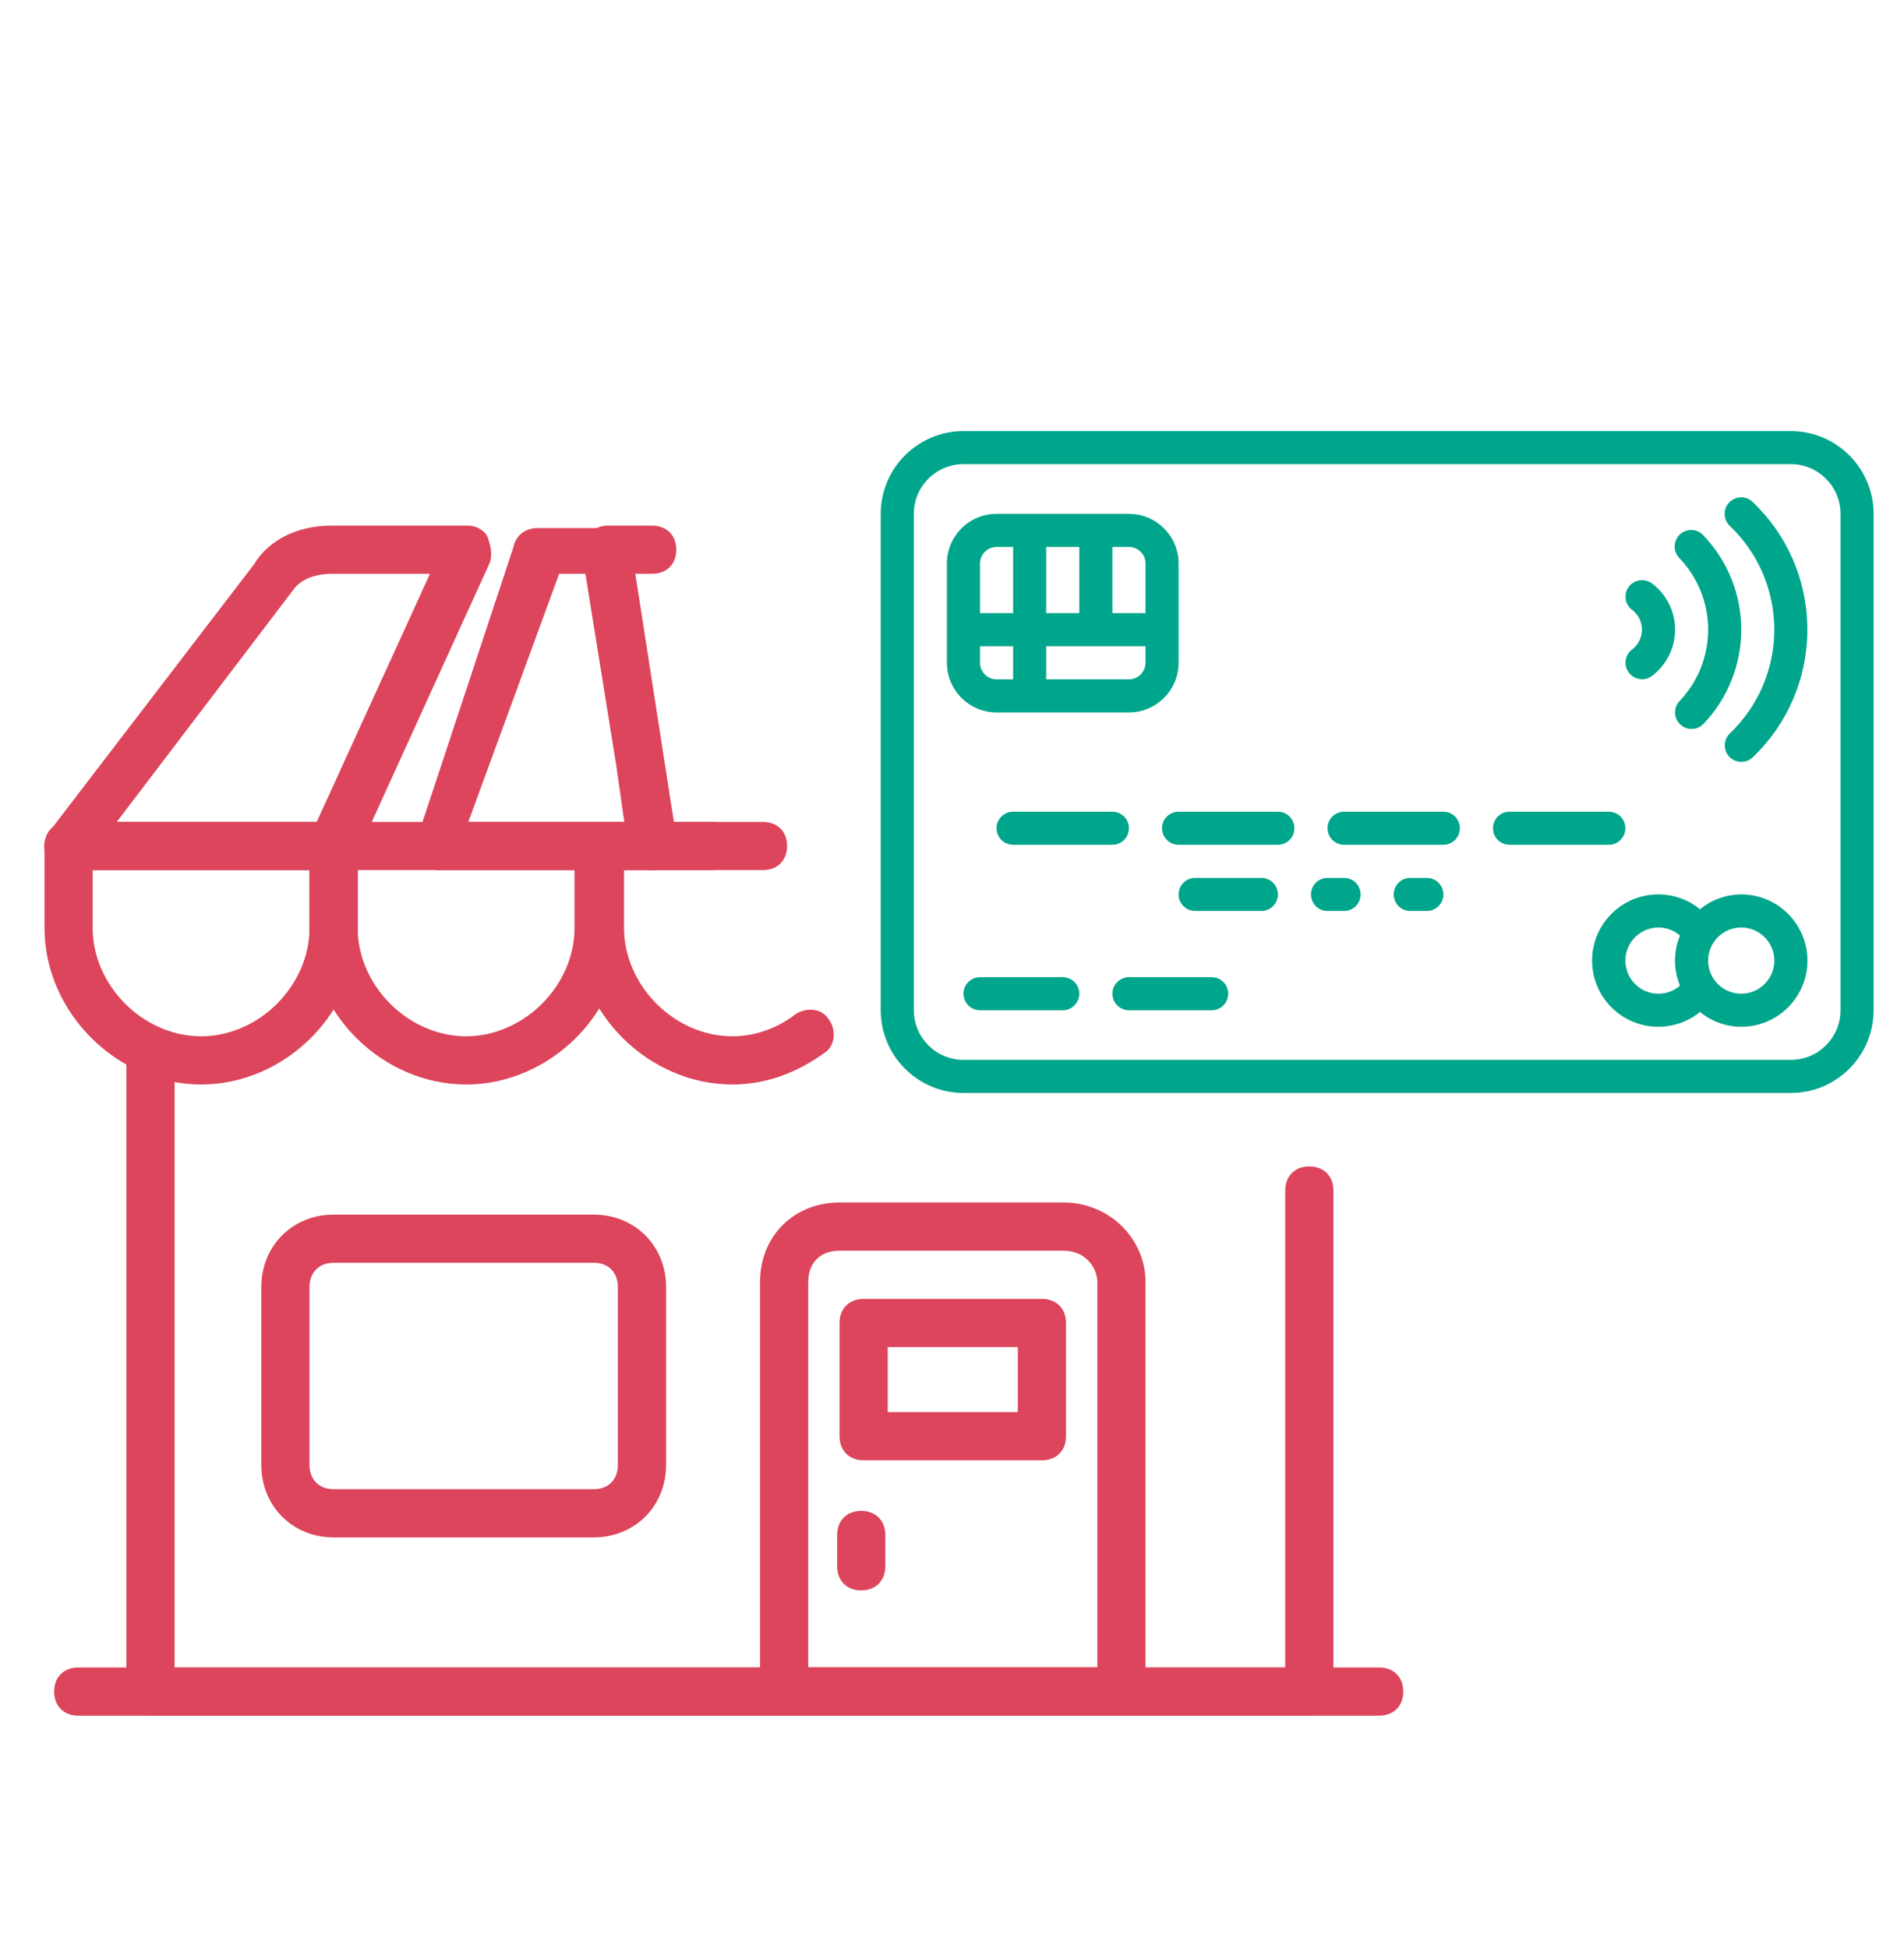
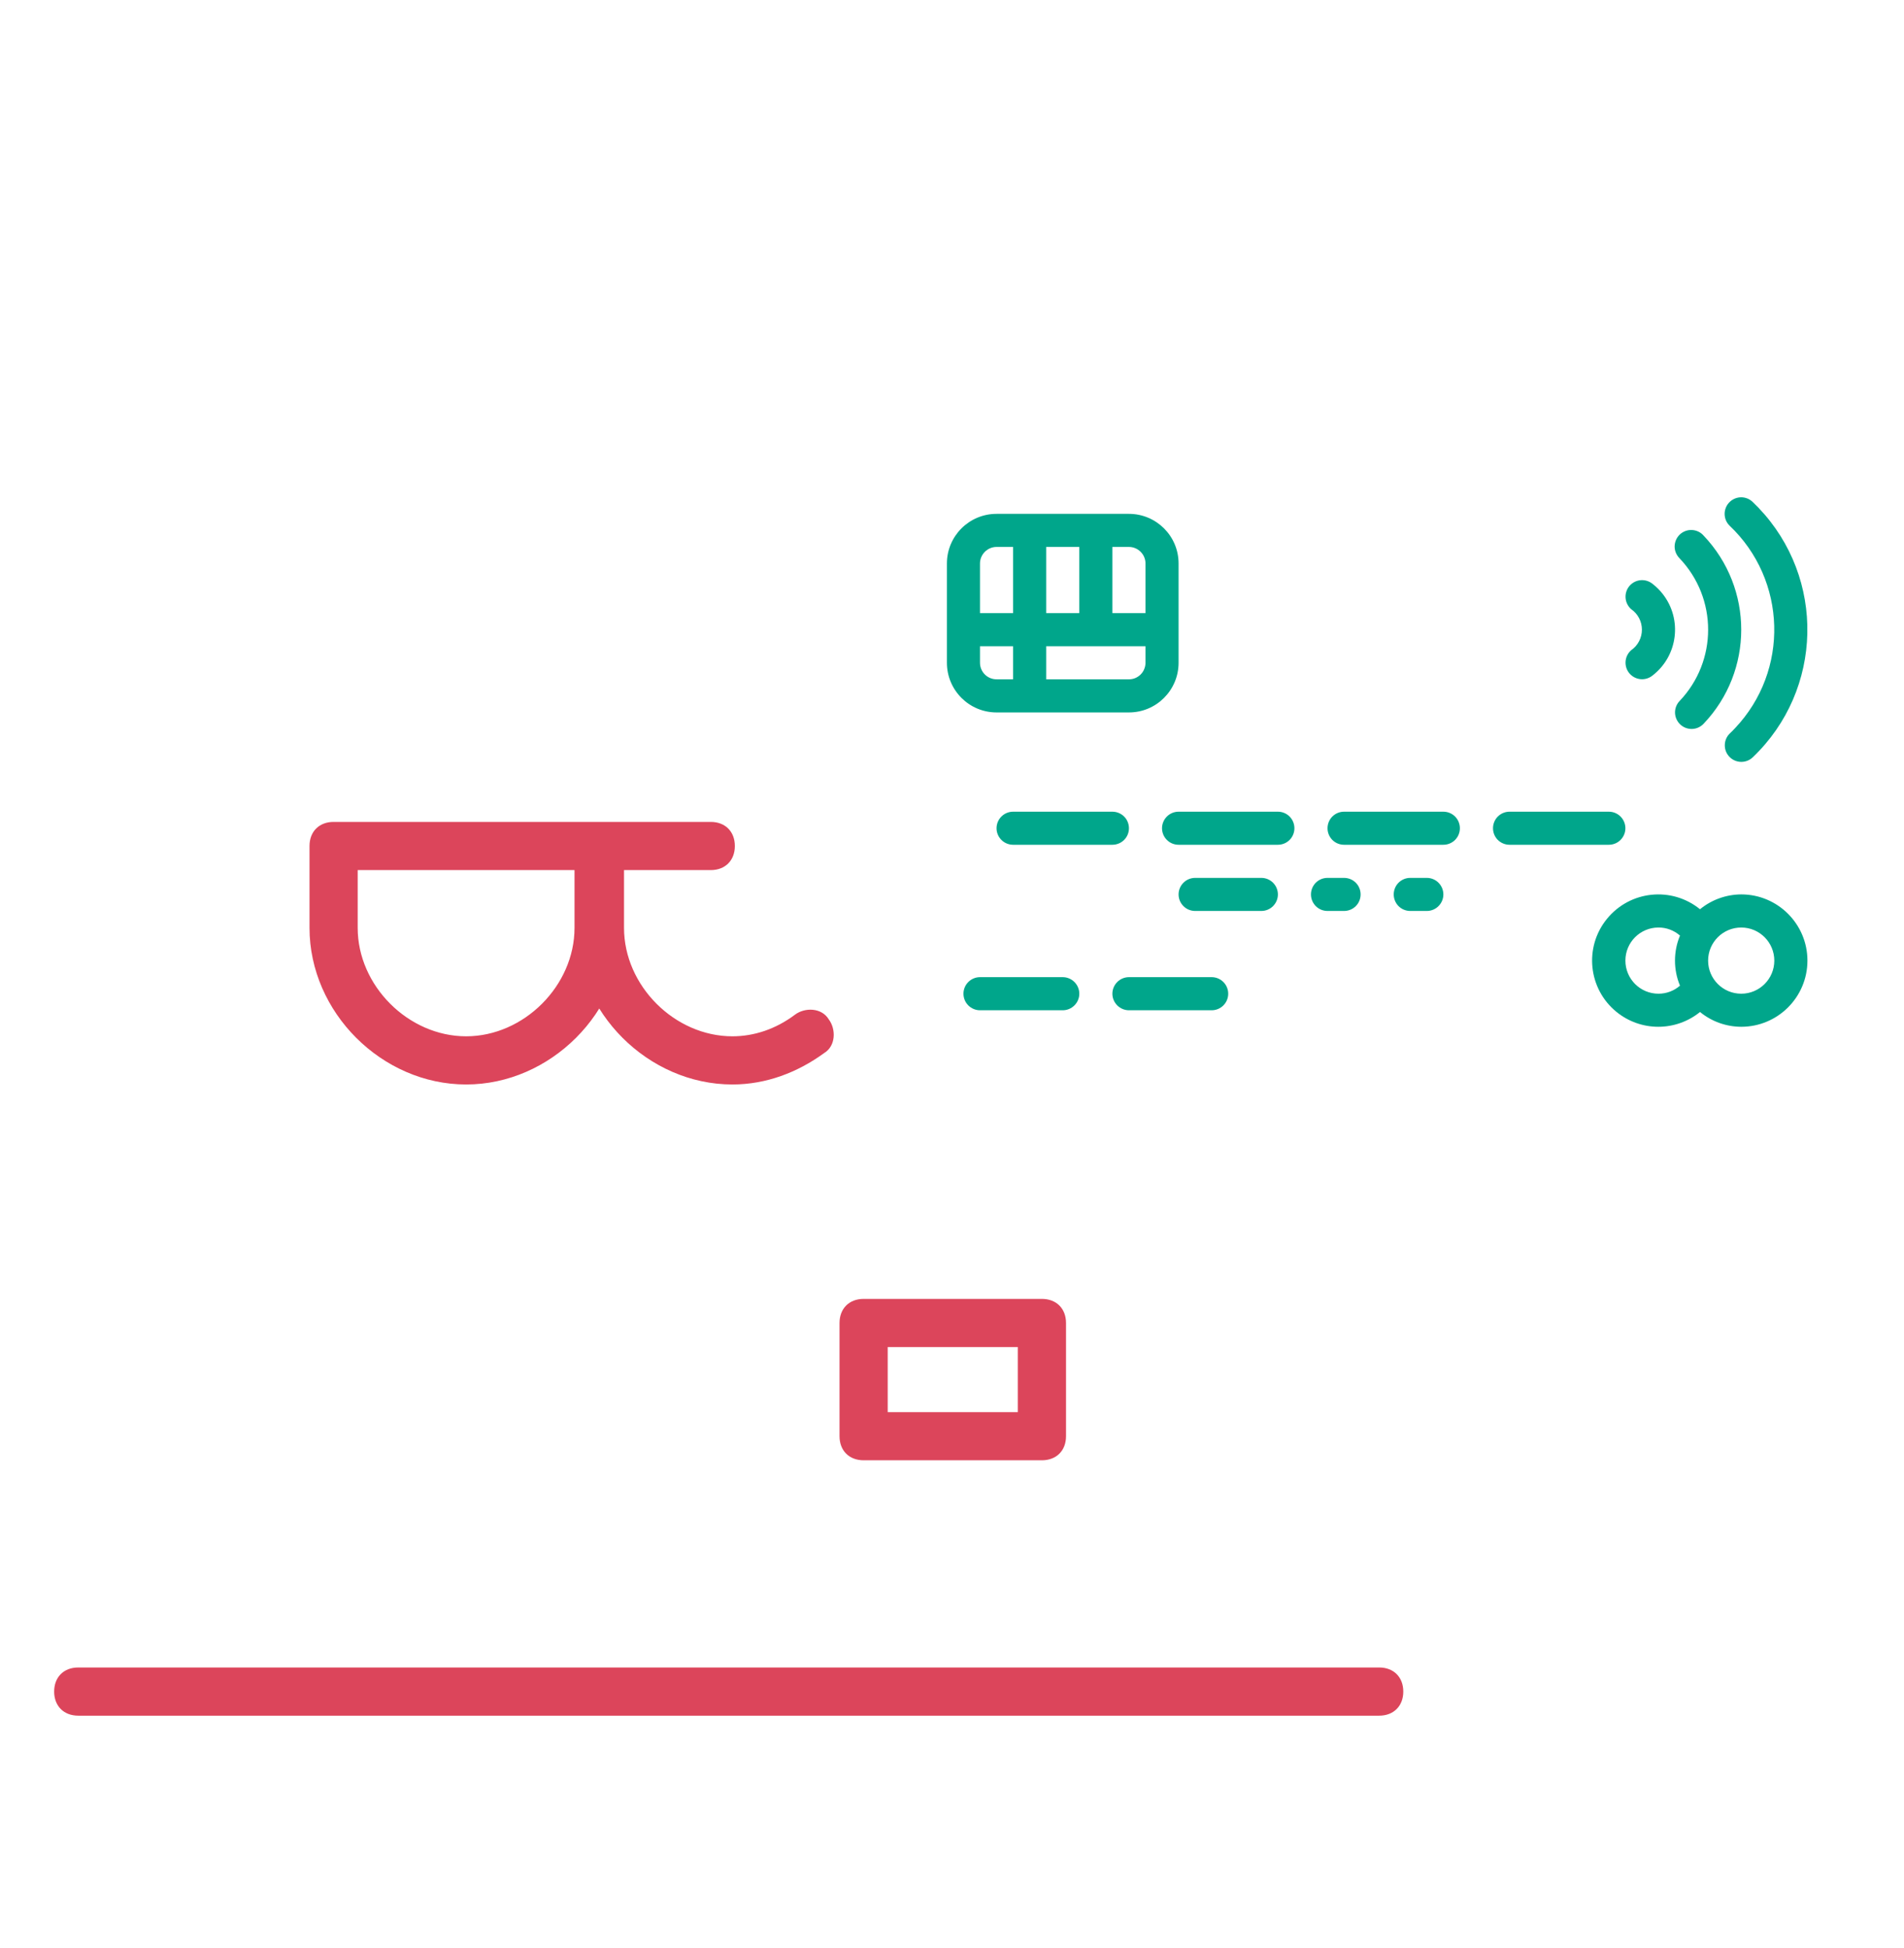
<svg xmlns="http://www.w3.org/2000/svg" width="43" height="44" viewBox="0 0 43 44" fill="none">
-   <path d="M29.57 38.75H3.399C3.072 38.75 2.855 38.532 2.855 38.206V23.787C2.855 23.461 3.072 23.243 3.399 23.243C3.725 23.243 3.943 23.461 3.943 23.787V37.662H29.026V26.889C29.026 26.562 29.244 26.345 29.57 26.345C29.896 26.345 30.114 26.562 30.114 26.889V38.206C30.114 38.532 29.896 38.75 29.57 38.75ZM17.232 19.652H14.729C14.457 19.652 14.239 19.434 14.185 19.163L13.913 17.258L13.151 12.524C13.151 12.361 13.151 12.198 13.26 12.089C13.369 11.98 13.532 11.872 13.695 11.872H14.729C15.056 11.872 15.273 12.089 15.273 12.416C15.273 12.742 15.056 12.96 14.729 12.96H14.348L15.219 18.564H17.232C17.558 18.564 17.776 18.782 17.776 19.108C17.776 19.434 17.558 19.652 17.232 19.652Z" fill="#DC455B" />
-   <path d="M7.534 19.653H1.549C1.331 19.653 1.168 19.544 1.059 19.326C0.95 19.108 1.005 18.945 1.114 18.782L5.739 12.743C6.065 12.198 6.718 11.872 7.48 11.872H10.581C10.744 11.872 10.962 11.981 11.016 12.144C11.071 12.307 11.125 12.471 11.071 12.688L8.024 19.381C7.915 19.544 7.752 19.653 7.534 19.653ZM2.637 18.564H7.153L9.71 12.96H7.48C7.262 12.96 6.827 13.015 6.609 13.341L2.637 18.564ZM14.729 19.653H9.924C9.761 19.653 9.598 19.598 9.489 19.489C9.38 19.381 9.326 19.217 9.38 19.054L11.594 12.362C11.648 12.09 11.866 11.927 12.138 11.927H13.695C13.967 11.927 14.185 12.144 14.239 12.362L15.273 19.054C15.273 19.217 15.273 19.381 15.164 19.489C15.056 19.598 14.892 19.653 14.729 19.653ZM10.577 18.564H14.13L13.26 12.96H12.628L10.577 18.564Z" fill="#DC455B" />
  <path d="M10.527 24.494C8.622 24.494 6.99 22.862 6.99 20.957V19.108C6.99 18.781 7.208 18.564 7.534 18.564H13.519C13.846 18.564 14.063 18.781 14.063 19.108V20.957C14.063 22.862 12.431 24.494 10.527 24.494ZM8.078 19.652V20.957C8.078 22.263 9.221 23.406 10.527 23.406C11.832 23.406 12.975 22.263 12.975 20.957V19.652H8.078ZM16.541 24.494C14.637 24.494 13.005 22.862 13.005 20.957V19.108C13.005 18.781 13.222 18.564 13.549 18.564H16.052C16.378 18.564 16.596 18.781 16.596 19.108C16.596 19.434 16.378 19.652 16.052 19.652H14.093V20.957C14.093 22.263 15.236 23.406 16.541 23.406C17.031 23.406 17.521 23.243 17.956 22.916C18.174 22.753 18.555 22.753 18.718 23.025C18.881 23.243 18.881 23.624 18.609 23.787C18.011 24.222 17.303 24.494 16.541 24.494Z" fill="#DC455B" />
-   <path d="M4.542 24.494C2.637 24.494 1.005 22.862 1.005 20.957V19.108C1.005 18.781 1.223 18.564 1.549 18.564H7.534C7.861 18.564 8.078 18.781 8.078 19.108V20.957C8.078 22.862 6.446 24.494 4.542 24.494ZM2.093 19.652V20.957C2.093 22.263 3.236 23.406 4.542 23.406C5.847 23.406 6.99 22.263 6.99 20.957V19.652H2.093ZM25.326 38.749H17.709C17.382 38.749 17.165 38.532 17.165 38.205V28.956C17.165 27.922 17.926 27.16 18.96 27.16H24.02C25.054 27.16 25.87 27.976 25.87 28.956V38.205C25.87 38.532 25.652 38.749 25.326 38.749ZM18.253 37.661H24.782V28.956C24.782 28.629 24.51 28.248 24.02 28.248H18.96C18.525 28.248 18.253 28.52 18.253 28.956V37.661Z" fill="#DC455B" />
  <path d="M23.53 32.982H19.504C19.178 32.982 18.96 32.765 18.96 32.438V29.881C18.96 29.555 19.178 29.337 19.504 29.337H23.53C23.857 29.337 24.075 29.555 24.075 29.881V32.438C24.075 32.765 23.857 32.982 23.53 32.982ZM20.048 31.894H22.986V30.425H20.048V31.894ZM31.148 38.75H1.767C1.44 38.75 1.223 38.532 1.223 38.206C1.223 37.879 1.44 37.662 1.767 37.662H31.148C31.474 37.662 31.692 37.879 31.692 38.206C31.692 38.532 31.474 38.75 31.148 38.75Z" fill="#DC455B" />
-   <path d="M13.41 34.724H7.534C6.609 34.724 5.902 34.016 5.902 33.091V29.065C5.902 28.14 6.609 27.433 7.534 27.433H13.41C14.335 27.433 15.043 28.14 15.043 29.065V33.091C15.043 34.016 14.335 34.724 13.41 34.724ZM7.534 28.521C7.208 28.521 6.99 28.738 6.99 29.065V33.091C6.99 33.418 7.208 33.635 7.534 33.635H13.41C13.737 33.635 13.954 33.418 13.954 33.091V29.065C13.954 28.738 13.737 28.521 13.41 28.521H7.534ZM19.45 35.92C19.123 35.92 18.906 35.703 18.906 35.376V34.669C18.906 34.343 19.123 34.125 19.45 34.125C19.776 34.125 19.994 34.343 19.994 34.669V35.376C19.994 35.703 19.776 35.92 19.45 35.92Z" fill="#DC455B" />
  <g clip-path="url(#clip0_1359_1139)">
-     <path d="M40.445 9.737H21.759C20.727 9.738 19.891 10.574 19.89 11.605V22.817C19.891 23.849 20.727 24.684 21.759 24.686H40.445C41.477 24.685 42.312 23.849 42.314 22.817V11.605C42.312 10.574 41.477 9.738 40.445 9.737ZM41.566 22.817C41.566 23.436 41.064 23.938 40.445 23.938H21.759C21.14 23.938 20.638 23.436 20.638 22.817V11.605C20.638 10.986 21.14 10.484 21.759 10.484H40.445C41.064 10.484 41.566 10.986 41.566 11.605V22.817Z" fill="#00A68B" />
    <path d="M39.324 20.201C38.984 20.203 38.656 20.321 38.393 20.536C37.752 20.015 36.811 20.113 36.29 20.755C35.77 21.395 35.868 22.337 36.509 22.857C36.776 23.073 37.108 23.191 37.451 23.191C37.794 23.191 38.127 23.073 38.393 22.857C38.656 23.072 38.984 23.19 39.324 23.191C40.149 23.191 40.819 22.522 40.819 21.696C40.819 20.871 40.149 20.201 39.324 20.201ZM36.708 21.696C36.708 21.284 37.042 20.949 37.455 20.949C37.634 20.948 37.806 21.013 37.941 21.131C37.866 21.31 37.828 21.502 37.828 21.697C37.828 21.891 37.866 22.083 37.941 22.262C37.806 22.38 37.634 22.444 37.455 22.444C37.042 22.444 36.708 22.109 36.708 21.696ZM39.324 22.444C38.911 22.444 38.576 22.109 38.576 21.697C38.576 21.284 38.911 20.949 39.324 20.949C39.737 20.949 40.071 21.284 40.071 21.697C40.071 22.109 39.737 22.444 39.324 22.444ZM25.496 16.091C26.115 16.091 26.617 15.589 26.617 14.969V12.727C26.617 12.108 26.115 11.606 25.496 11.606H22.506C21.887 11.606 21.385 12.108 21.385 12.727V14.969C21.385 15.589 21.887 16.091 22.506 16.091H25.496ZM25.496 15.343H23.627V14.596H25.87V14.969C25.87 15.018 25.86 15.067 25.841 15.112C25.823 15.158 25.795 15.199 25.76 15.234C25.726 15.268 25.684 15.296 25.639 15.315C25.594 15.334 25.545 15.343 25.496 15.343ZM23.627 13.848V12.353H24.375V13.848H23.627ZM25.87 12.727V13.848H25.122V12.353H25.496C25.595 12.353 25.69 12.393 25.76 12.463C25.83 12.533 25.87 12.628 25.87 12.727ZM22.506 12.353H22.88V13.848H22.132V12.727C22.132 12.628 22.172 12.533 22.242 12.463C22.312 12.393 22.407 12.353 22.506 12.353ZM22.132 14.969V14.596H22.88V15.343H22.506C22.407 15.343 22.312 15.304 22.242 15.234C22.172 15.164 22.132 15.069 22.132 14.969ZM36.839 14.685C36.765 14.75 36.719 14.841 36.712 14.94C36.705 15.038 36.736 15.135 36.8 15.21C36.864 15.285 36.956 15.332 37.054 15.34C37.152 15.348 37.249 15.317 37.325 15.254C37.895 14.81 37.997 13.988 37.553 13.418C37.487 13.333 37.41 13.256 37.325 13.19C37.249 13.127 37.152 13.096 37.054 13.104C36.956 13.112 36.864 13.159 36.8 13.234C36.736 13.309 36.705 13.406 36.712 13.504C36.719 13.603 36.765 13.694 36.839 13.759C36.914 13.811 36.975 13.88 37.017 13.961C37.059 14.041 37.081 14.131 37.081 14.222C37.081 14.313 37.059 14.403 37.017 14.483C36.975 14.564 36.914 14.633 36.839 14.685Z" fill="#00A68B" />
    <path d="M37.947 16.363C38.019 16.431 38.115 16.467 38.215 16.464C38.314 16.461 38.407 16.418 38.475 16.346C39.607 15.156 39.607 13.288 38.475 12.098C38.442 12.06 38.402 12.029 38.356 12.007C38.311 11.986 38.262 11.973 38.212 11.971C38.162 11.968 38.112 11.976 38.065 11.993C38.018 12.011 37.975 12.037 37.938 12.071C37.902 12.106 37.872 12.147 37.852 12.193C37.832 12.239 37.821 12.288 37.82 12.338C37.819 12.389 37.829 12.438 37.848 12.485C37.867 12.531 37.895 12.573 37.93 12.609C38.792 13.512 38.792 14.932 37.93 15.835C37.862 15.907 37.826 16.003 37.829 16.102C37.832 16.201 37.875 16.295 37.947 16.363Z" fill="#00A68B" />
    <path d="M39.059 11.342C39.024 11.377 38.996 11.418 38.978 11.463C38.959 11.508 38.949 11.557 38.949 11.606C38.949 11.655 38.959 11.704 38.977 11.749C38.996 11.795 39.024 11.836 39.059 11.87L39.059 11.871C40.357 13.101 40.413 15.151 39.182 16.449C39.142 16.492 39.101 16.533 39.059 16.573C38.99 16.643 38.952 16.738 38.953 16.836C38.953 16.934 38.992 17.028 39.062 17.098C39.131 17.168 39.225 17.207 39.323 17.208C39.421 17.209 39.516 17.171 39.586 17.103C41.178 15.581 41.234 13.057 39.712 11.466C39.671 11.423 39.629 11.382 39.586 11.341C39.516 11.271 39.421 11.232 39.322 11.232C39.223 11.233 39.129 11.272 39.059 11.342ZM24.001 22.07H22.132C22.033 22.07 21.938 22.11 21.868 22.18C21.798 22.25 21.759 22.345 21.759 22.444C21.759 22.543 21.798 22.638 21.868 22.708C21.938 22.778 22.033 22.818 22.132 22.818H24.001C24.1 22.818 24.195 22.778 24.265 22.708C24.335 22.638 24.375 22.543 24.375 22.444C24.375 22.345 24.335 22.25 24.265 22.18C24.195 22.11 24.1 22.07 24.001 22.07ZM22.88 18.333C22.781 18.333 22.686 18.372 22.616 18.442C22.546 18.512 22.506 18.608 22.506 18.707C22.506 18.806 22.546 18.901 22.616 18.971C22.686 19.041 22.781 19.08 22.88 19.08H25.122C25.221 19.08 25.316 19.041 25.387 18.971C25.457 18.901 25.496 18.806 25.496 18.707C25.496 18.608 25.457 18.512 25.387 18.442C25.316 18.372 25.221 18.333 25.122 18.333H22.88ZM28.86 18.333H26.617C26.518 18.333 26.423 18.372 26.353 18.442C26.283 18.512 26.243 18.608 26.243 18.707C26.243 18.806 26.283 18.901 26.353 18.971C26.423 19.041 26.518 19.08 26.617 19.08H28.86C28.959 19.08 29.054 19.041 29.124 18.971C29.194 18.901 29.233 18.806 29.233 18.707C29.233 18.608 29.194 18.512 29.124 18.442C29.054 18.372 28.959 18.333 28.86 18.333ZM32.597 18.333H30.354C30.255 18.333 30.16 18.372 30.09 18.442C30.02 18.512 29.981 18.608 29.981 18.707C29.981 18.806 30.02 18.901 30.09 18.971C30.16 19.041 30.255 19.08 30.354 19.08H32.597C32.696 19.08 32.791 19.041 32.861 18.971C32.931 18.901 32.97 18.806 32.97 18.707C32.97 18.608 32.931 18.512 32.861 18.442C32.791 18.372 32.696 18.333 32.597 18.333ZM36.708 18.707C36.708 18.608 36.668 18.512 36.598 18.442C36.528 18.372 36.433 18.333 36.334 18.333H34.092C33.992 18.333 33.898 18.372 33.827 18.442C33.757 18.512 33.718 18.608 33.718 18.707C33.718 18.806 33.757 18.901 33.827 18.971C33.898 19.041 33.992 19.08 34.092 19.08H36.334C36.433 19.08 36.528 19.041 36.598 18.971C36.668 18.901 36.708 18.806 36.708 18.707ZM27.365 22.07H25.496C25.397 22.07 25.302 22.11 25.232 22.18C25.162 22.25 25.122 22.345 25.122 22.444C25.122 22.543 25.162 22.638 25.232 22.708C25.302 22.778 25.397 22.818 25.496 22.818H27.365C27.464 22.818 27.559 22.778 27.629 22.708C27.699 22.638 27.738 22.543 27.738 22.444C27.738 22.345 27.699 22.25 27.629 22.18C27.559 22.11 27.464 22.07 27.365 22.07ZM28.486 19.828H26.991C26.892 19.828 26.797 19.867 26.727 19.937C26.657 20.007 26.617 20.102 26.617 20.202C26.617 20.301 26.657 20.396 26.727 20.466C26.797 20.536 26.892 20.575 26.991 20.575H28.486C28.585 20.575 28.68 20.536 28.75 20.466C28.82 20.396 28.86 20.301 28.86 20.202C28.86 20.102 28.82 20.007 28.75 19.937C28.68 19.867 28.585 19.828 28.486 19.828ZM30.354 19.828H29.981C29.881 19.828 29.786 19.867 29.716 19.937C29.646 20.007 29.607 20.102 29.607 20.202C29.607 20.301 29.646 20.396 29.716 20.466C29.786 20.536 29.881 20.575 29.981 20.575H30.354C30.453 20.575 30.549 20.536 30.619 20.466C30.689 20.396 30.728 20.301 30.728 20.202C30.728 20.102 30.689 20.007 30.619 19.937C30.549 19.867 30.453 19.828 30.354 19.828ZM32.223 19.828H31.849C31.75 19.828 31.655 19.867 31.585 19.937C31.515 20.007 31.476 20.102 31.476 20.202C31.476 20.301 31.515 20.396 31.585 20.466C31.655 20.536 31.75 20.575 31.849 20.575H32.223C32.322 20.575 32.417 20.536 32.487 20.466C32.557 20.396 32.597 20.301 32.597 20.202C32.597 20.102 32.557 20.007 32.487 19.937C32.417 19.867 32.322 19.828 32.223 19.828Z" fill="#00A68B" />
  </g>
  <defs>
    <clipPath id="clip0_1359_1139">
      <rect width="22.423" height="22.423" fill="white" transform="translate(19.89 6)" />
    </clipPath>
  </defs>
</svg>